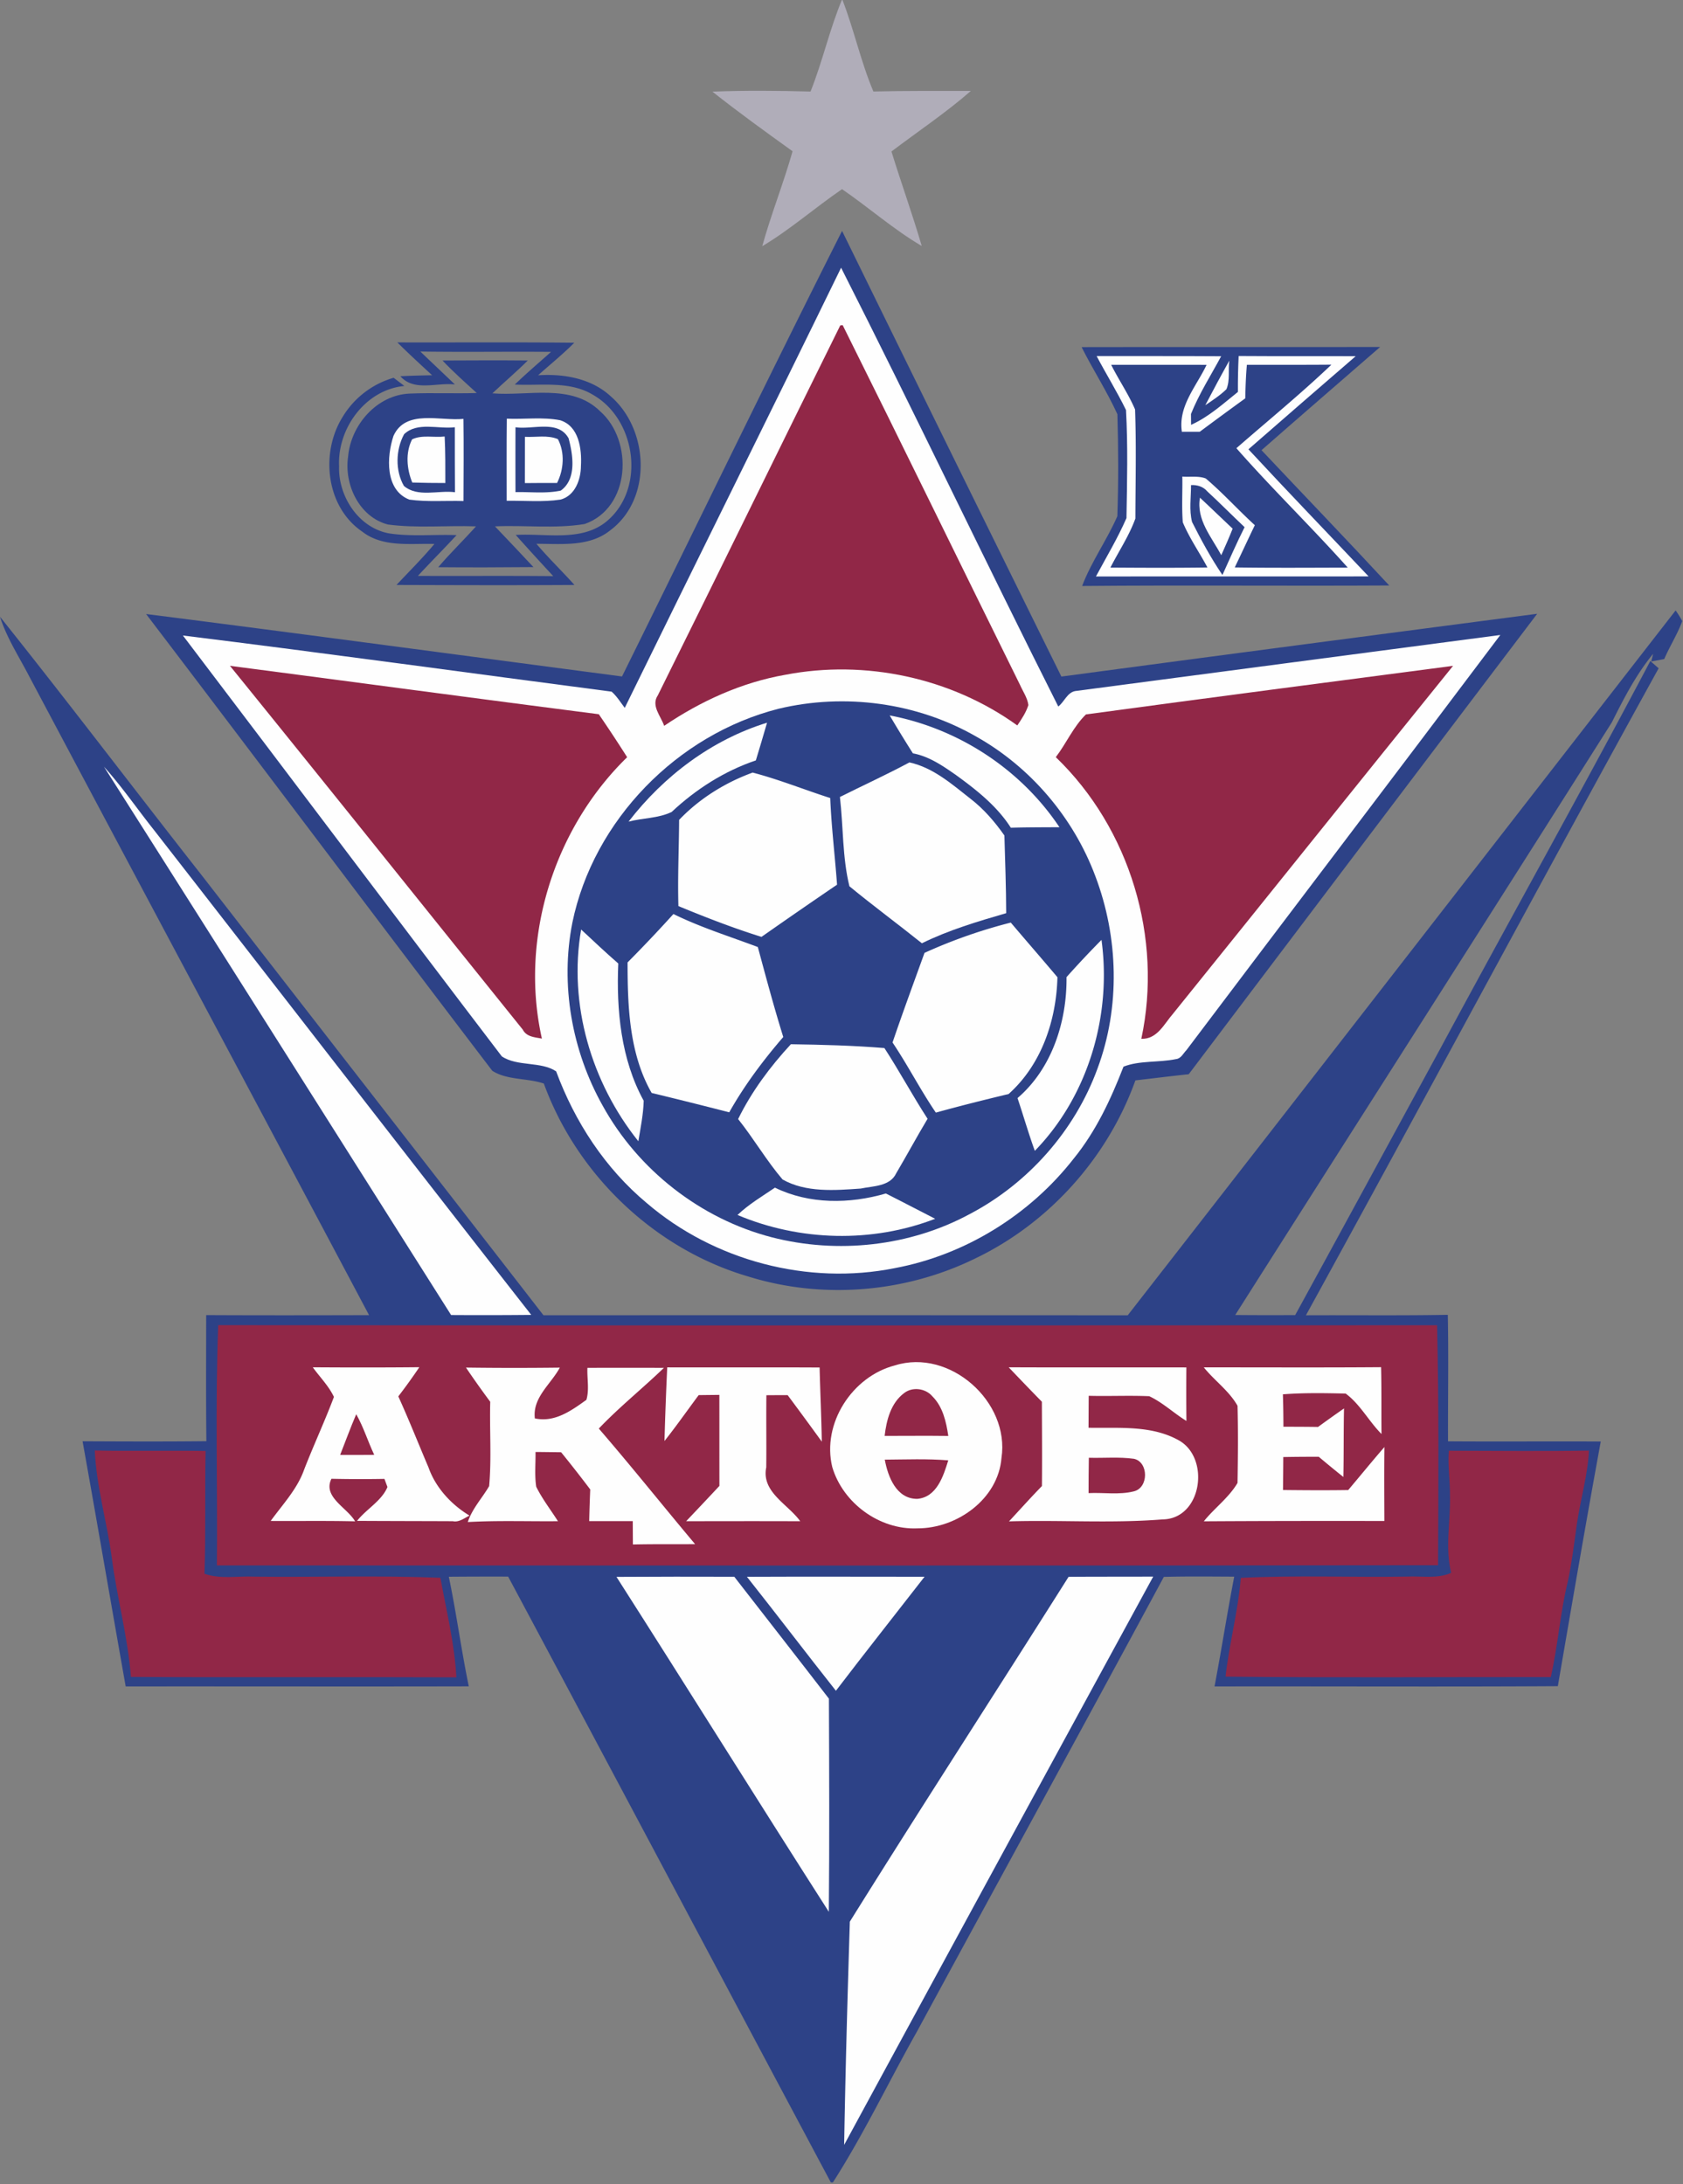
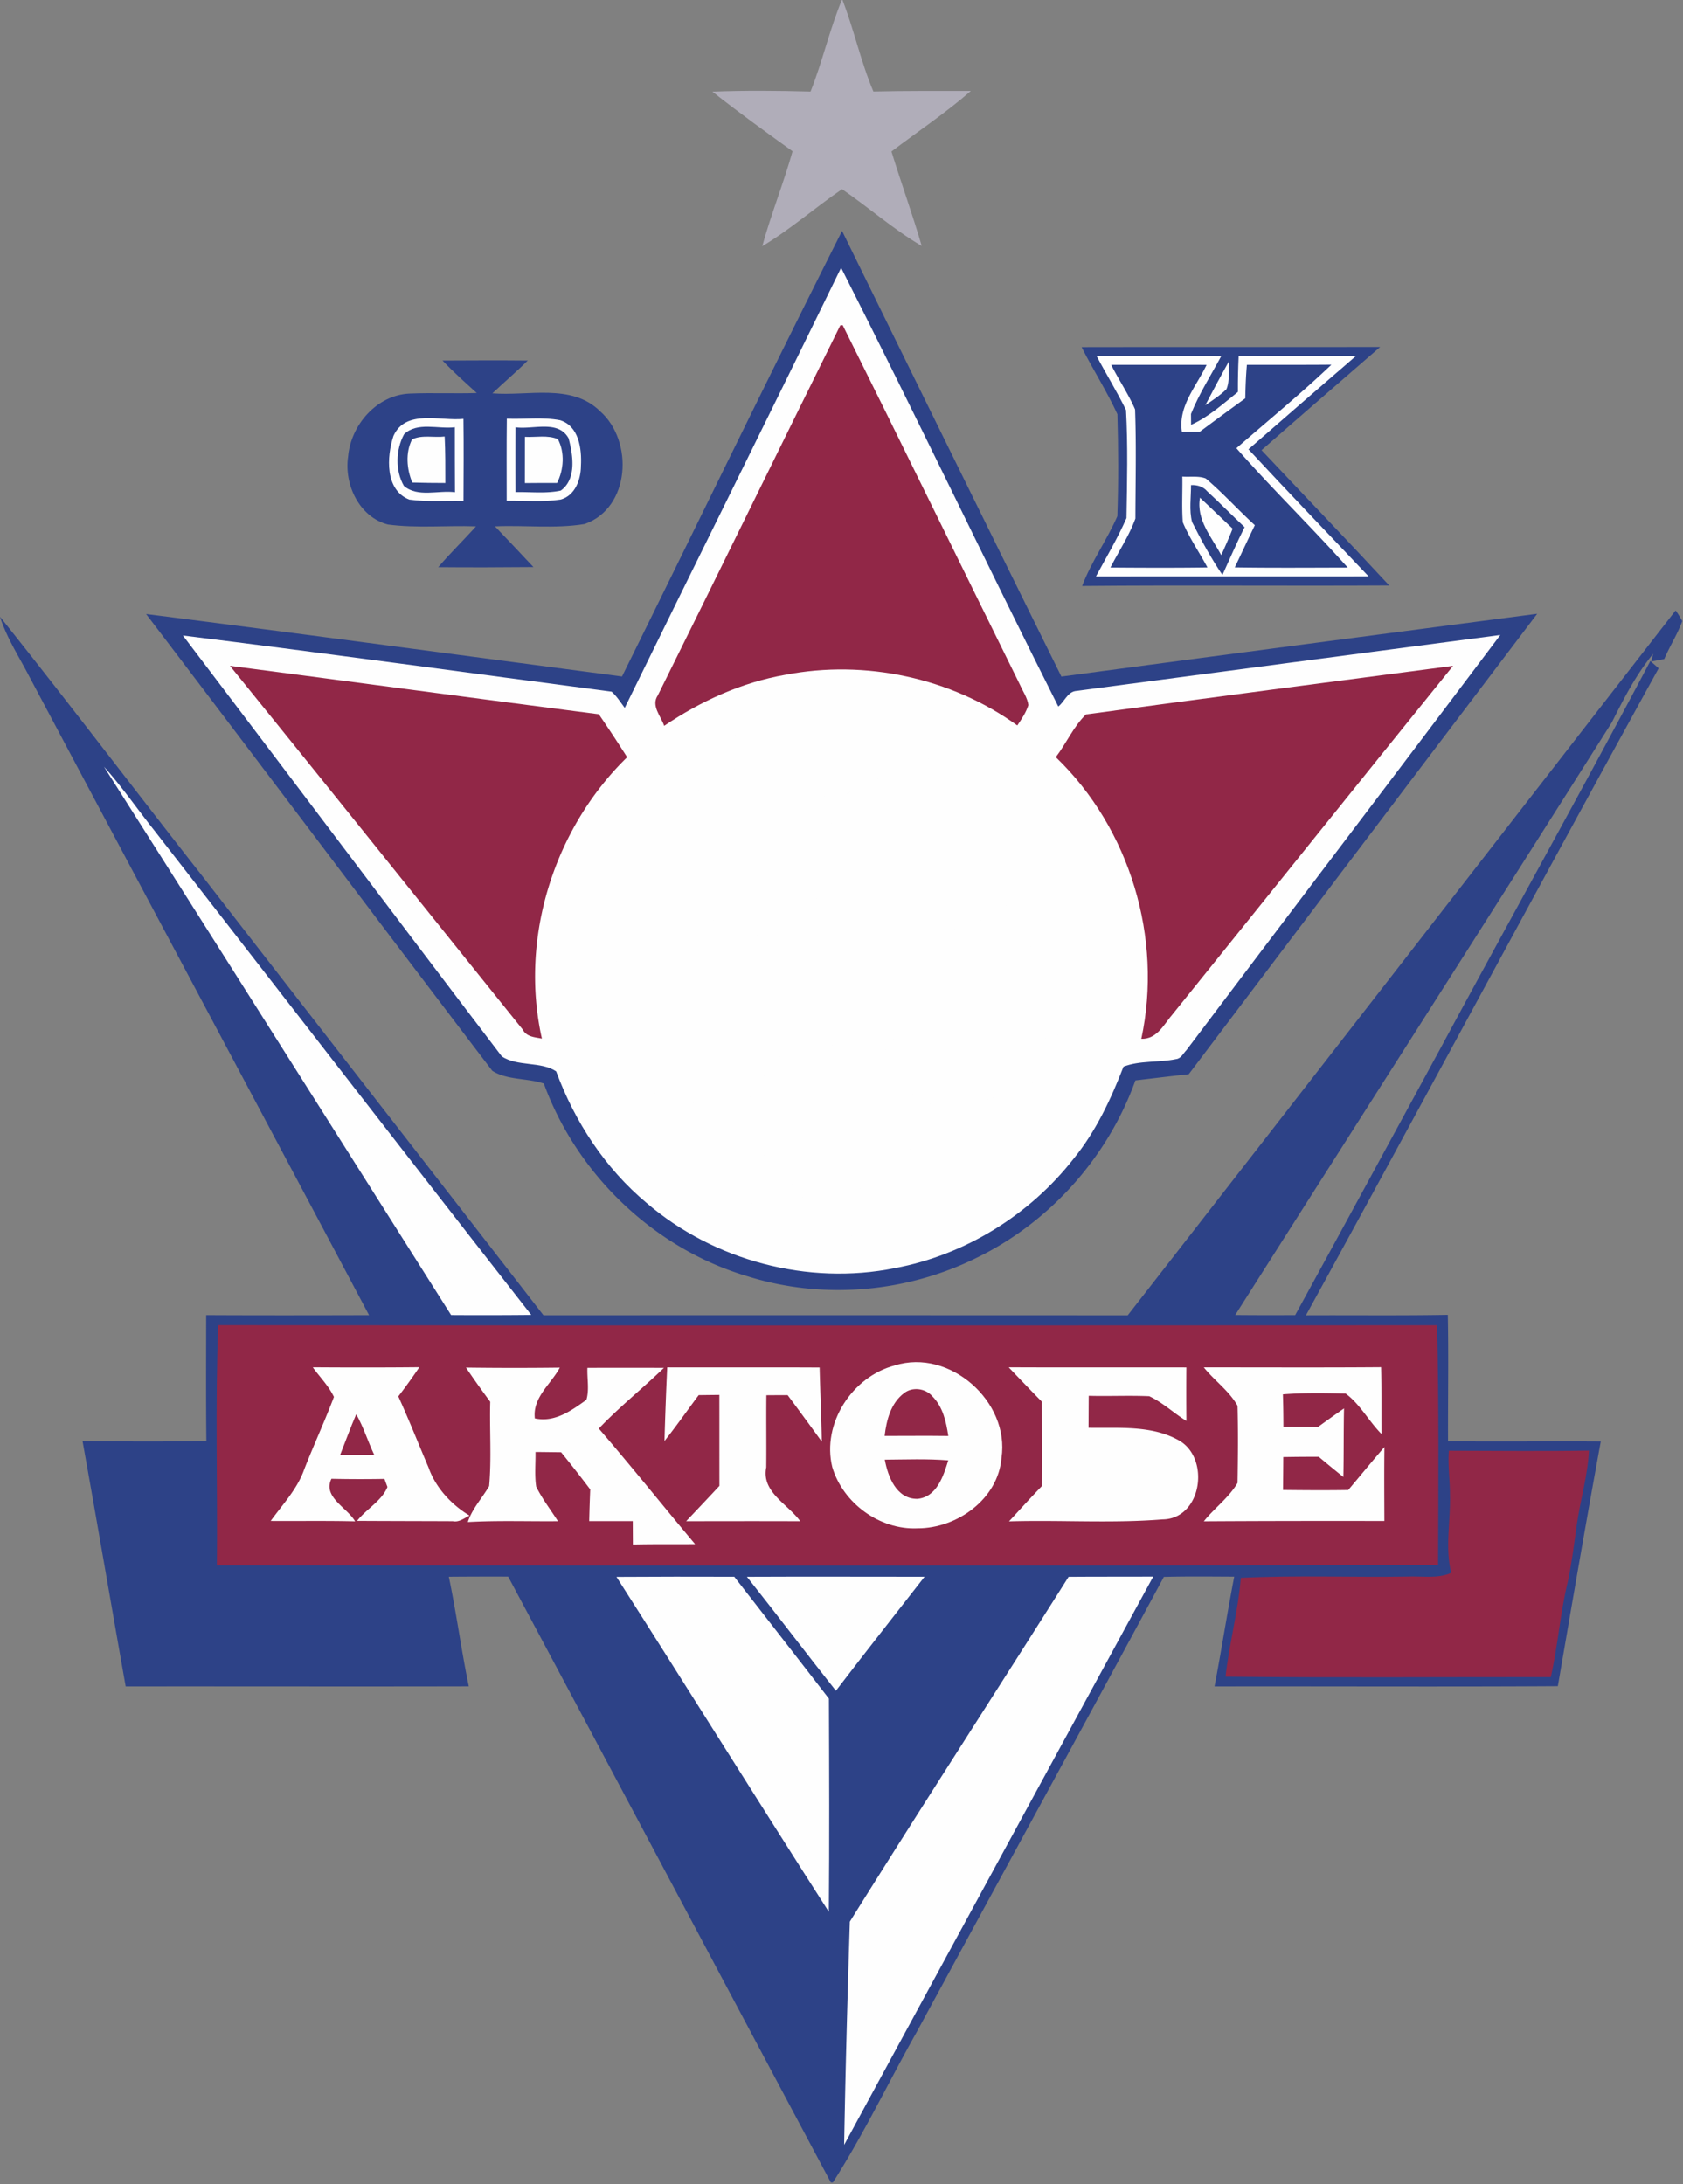
<svg xmlns="http://www.w3.org/2000/svg" xmlns:xlink="http://www.w3.org/1999/xlink" id="svg2" version="1.1" viewBox="0 0 308.24 400">
  <rect x="0" y="0" width="308.24" height="400" fill="#808080" stroke="none" />
  <defs>
    <path id="path3291" d="M481.321 50.262a3.113 3.113 0 1 0 4.402 4.402 3.113 3.113 0 0 0-4.402-4.402" />
  </defs>
  <defs id="defs4">
    <clipPath id="clipPath5029" clipPathUnits="userSpaceOnUse">
      <path id="rect5031" fill="#00f" fill-rule="evenodd" stroke="#000" stroke-linecap="butt" stroke-linejoin="miter" stroke-opacity="1" stroke-width=".8" d="M271.352-790.086h53.714v94.857h-53.714z" transform="scale(1 -1)" />
    </clipPath>
    <clipPath id="clipPath2999" clipPathUnits="userSpaceOnUse">
      <path id="path3001" d="M0 0h595.276v841.89H0V0Z" />
    </clipPath>
    <clipPath id="clipPath3007" clipPathUnits="userSpaceOnUse">
-       <path id="path3009" d="M0 0h595.278v841.887H0V0Z" />
-     </clipPath>
+       </clipPath>
    <clipPath id="clipPath3017" clipPathUnits="userSpaceOnUse">
      <path id="path3019" d="M-8.505-8.505h612.288v858.897H-8.505V-8.505z" clip-rule="evenodd" />
    </clipPath>
    <clipPath id="clipPath3025" clipPathUnits="userSpaceOnUse">
      <path id="path3027" d="M-44.073 850.392h683.424V-8.505H-44.073v858.897z" />
    </clipPath>
    <clipPath id="clipPath3033" clipPathUnits="userSpaceOnUse">
      <path id="path3035" d="M595.278 841.887H0V0h595.278v841.887zM46.35 650.034h505.917V578.52H46.35v71.514z" />
    </clipPath>
    <clipPath id="clipPath3045" clipPathUnits="userSpaceOnUse">
      <path id="path3047" d="M8.505 700.155h578.268v85.041H8.505v-85.041z" clip-rule="evenodd" />
    </clipPath>
    <clipPath id="clipPath3153" clipPathUnits="userSpaceOnUse">
      <path id="path3155" d="M29.763 28.962h110.16v45.126H29.763V28.962z" clip-rule="evenodd" />
    </clipPath>
    <clipPath id="clipPath3161" clipPathUnits="userSpaceOnUse">
      <path id="path3163" d="M.938 2.957h1v1h-1v-1z" />
    </clipPath>
    <clipPath id="clipPath3173" clipPathUnits="userSpaceOnUse">
      <path id="path3175" d="M552.267 650.034H46.35V578.52h505.917v71.514z" />
    </clipPath>
    <clipPath id="clipPath3181" clipPathUnits="userSpaceOnUse">
      <path id="path3183" d="M46.162 578.346h506.327v72.006H46.162v-72.006z" />
    </clipPath>
    <clipPath id="clipPath3201" clipPathUnits="userSpaceOnUse">
      <path id="path3203" d="M433.701 35.901h153.072v30.717H433.701V35.901z" />
    </clipPath>
    <clipPath id="clipPath3289" clipPathUnits="userSpaceOnUse">
      <use xlink:href="#path3291" />
    </clipPath>
    <clipPath id="clipPath3305" clipPathUnits="userSpaceOnUse">
      <path id="path3307" d="M481.292 50.188a3.22 3.22 0 0 0-.608.848 3.025 3.025 0 0 1 4.275 4.276 3.192 3.192 0 1 0-3.667-5.124" />
    </clipPath>
    <clipPath id="clipPath3313" clipPathUnits="userSpaceOnUse">
      <use xlink:href="#path3291" id="path3315" />
    </clipPath>
    <clipPath id="clipPath3323" clipPathUnits="userSpaceOnUse">
      <use xlink:href="#path3291" id="path3325" />
    </clipPath>
    <linearGradient id="stop0">
      <stop id="stop3450" offset="0" stop-color="#00aaec" />
      <stop id="stop3452" offset="1" stop-color="#0076d0" />
    </linearGradient>
    <style id="style2989" type="text/css">.fil1{fill:#2d4287}.fil3{fill:#912747}.fil2{fill:#fefefe}</style>
  </defs>
  <g id="layer1" transform="translate(-.529 -307.81)">
    <g id="layer1-3" transform="translate(.528 -17.489) scale(.689)">
      <g id="g3096" fill-rule="evenodd" transform="translate(-.077 -.002) scale(3.543)">
        <g id="Слой_x0020_1">
          <path id="path2993" fill="#b0adb9" d="M60.834 140.126c.91-2.268 1.425-4.67 2.374-6.925.889 2.272 1.39 4.678 2.342 6.922 2.438-.06 4.876-.04 7.313-.043-1.88 1.644-3.968 3.034-5.958 4.544.73 2.37 1.577 4.706 2.272 7.09-2.113-1.241-3.962-2.881-5.98-4.264-2.025 1.386-3.88 3.023-5.986 4.279.663-2.402 1.598-4.724 2.275-7.123-2.029-1.46-4.057-2.92-6.015-4.473 2.452-.095 4.91-.074 7.363-.007z" />
          <path id="path2995" fill="#2d4287" d="M46.69 184.008c5.511-11.138 10.912-22.334 16.51-33.426a11746.746 11746.746 0 0 0 16.454 33.433c11.9-1.591 23.799-3.154 35.698-4.71a25008.94 25008.94 0 0 0-26.144 34.544c-1.337.141-2.668.307-4.001.462-2.067 5.768-6.438 10.668-11.96 13.332-5.245 2.59-11.472 3.122-17.067 1.386-7.023-2.05-12.855-7.62-15.356-14.481-1.249-.424-2.766-.244-3.87-.96-8.689-11.395-17.29-22.867-25.971-34.265 11.906 1.513 23.805 3.122 35.708 4.685z" class="fil1" />
          <path id="path2997" fill="#fefefe" d="M63.127 153.344c5.535 10.915 10.791 21.985 16.294 32.918.448-.343.667-1.041 1.26-1.158 10.633-1.4 21.269-2.811 31.905-4.208-7.821 10.4-15.713 20.75-23.548 31.143-.236.236-.402.635-.78.674-1.29.271-2.74.092-3.944.568-.945 2.438-2.06 4.833-3.718 6.875-3.298 4.234-8.153 7.25-13.434 8.238-6.515 1.313-13.578-.554-18.62-4.883-3.114-2.596-5.393-6.088-6.794-9.877-1.132-.766-2.914-.342-4.078-1.126-8.004-10.498-15.935-21.06-23.925-31.573 10.731 1.326 21.445 2.811 32.166 4.212.392.345.667.801.984 1.217 5.394-11.017 10.859-21.996 16.232-33.02z" class="fil2" />
          <path id="path2999" fill="#912747" d="m63.063 157.673.184-.018c4.47 8.975 8.861 17.996 13.303 26.984.219.498.554.963.628 1.514-.176.557-.505 1.051-.832 1.53-4.957-3.58-11.424-4.96-17.417-3.799-3.27.572-6.34 1.976-9.077 3.828-.247-.734-1.006-1.513-.473-2.293 4.586-9.236 9.109-18.507 13.684-27.746z" class="fil3" />
-           <path id="path3001-7" fill="#2d4287" d="M29.835 158.947c4.42.014 8.848-.025 13.271.025-.857.867-1.81 1.63-2.712 2.44 1.933-.126 4.007.234 5.468 1.596 2.86 2.497 3.1 7.694-.064 10.043-1.563 1.252-3.662 1.002-5.531 1.005.906 1.07 1.919 2.04 2.854 3.087-4.452.028-8.901.014-13.353 0 .956-1.016 1.947-2.003 2.847-3.076-1.82-.05-3.884.275-5.422-.931-2.713-1.849-3.143-5.878-1.485-8.566a6.616 6.616 0 0 1 3.845-2.97c.268.201.54.41.808.614-2.918.278-5.034 3.182-4.897 6.018-.078 2.24 1.443 4.61 3.729 5.038 1.68.264 3.39.07 5.084.134-.953 1.033-1.948 2.025-2.9 3.058 3.386.014 6.77-.014 10.153.018a216.004 216.004 0 0 1-2.816-3.09c2.325-.141 5.109.582 7-1.175 2.734-2.508 1.975-7.518-1.193-9.331-1.767-1.076-3.916-.674-5.877-.776.882-.847 1.81-1.64 2.723-2.452-3.27-.028-6.54.025-9.807-.024.861.829 1.732 1.643 2.593 2.472-1.351-.169-3.062.558-4.092-.62.79-.04 1.587-.06 2.381-.074-.878-.812-1.76-1.62-2.607-2.463z" class="fil1" />
          <path id="path3003" fill="#2d4287" d="M81.171 159.299c7.465-.018 14.933.007 22.398-.01-2.967 2.578-5.944 5.15-8.9 7.743 3.189 3.386 6.417 6.734 9.581 10.15-7.68.045-15.36-.033-23.04.038.695-1.831 1.86-3.443 2.642-5.235.089-2.544.078-5.105.004-7.652-.79-1.729-1.831-3.334-2.685-5.034z" class="fil1" />
          <path id="path3005" fill="#fefefe" d="M82.297 159.97c3.115.007 6.23-.007 9.345.014-.77 1.432-1.658 2.819-2.265 4.332 0 .205.007.61.007.815 1.316-.589 2.399-1.577 3.514-2.47-.007-.899.014-1.799.056-2.695 2.928.022 5.856 0 8.78.015-2.687 2.317-5.368 4.65-8.046 6.985 2.974 3.21 6.011 6.357 9.014 9.535-6.82.007-13.636 0-20.455.004.78-1.45 1.63-2.868 2.29-4.378.046-2.699.113-5.412-.035-8.107-.674-1.379-1.486-2.691-2.205-4.05z" class="fil2" />
          <path id="path3007" fill="#2d4287" d="M33.222 160.305c2.134-.01 4.265-.021 6.396 0-.854.854-1.778 1.63-2.653 2.462 2.677.223 5.937-.769 8.078 1.341 2.537 2.233 2.276 7.26-1.157 8.463-2.215.367-4.49.074-6.73.176.97 1.01 1.929 2.036 2.888 3.055-2.38.022-4.762.029-7.143.008.903-1.059 1.905-2.025 2.832-3.063-2.2-.08-4.423.152-6.614-.14-2.148-.565-3.288-2.996-2.981-5.088.201-2.377 2.159-4.635 4.625-4.734 1.672-.07 3.351.01 5.027-.042-.872-.797-1.757-1.58-2.568-2.438z" class="fil1" />
          <path id="path3009-0" fill="#2d4287" d="M93.571 160.626c2.114 0 4.23.007 6.343-.01-2.29 2.183-4.745 4.187-7.13 6.268 2.696 3.066 5.635 5.913 8.354 8.957-2.825.007-5.651.028-8.476-.014.507-1.055.998-2.117 1.506-3.168-1.253-1.143-2.388-2.409-3.68-3.503-.554-.215-1.178-.095-1.76-.145.021 1.143-.053 2.29.035 3.43.497 1.188 1.245 2.254 1.849 3.39-2.424.035-4.851.024-7.278.007.624-1.225 1.404-2.382 1.873-3.68.007-2.727.074-5.46-.025-8.184-.5-1.164-1.227-2.216-1.792-3.348 2.385.004 4.774-.003 7.158.004-.765 1.62-2.145 3.1-1.852 5.023.445-.003.892-.003 1.34-.003a341.16 341.16 0 0 1 3.415-2.508c.015-.84.046-1.679.12-2.515z" class="fil1" />
          <path id="path3011" fill="#fefefe" d="M90.45 163.66c.585-1.122 1.185-2.24 1.802-3.344-.095.702.067 1.474-.215 2.141-.476.466-1.04.83-1.588 1.203z" class="fil2" />
          <path id="path3013" fill="#fefefe" d="M29.542 165.963c.914-2.028 3.521-1.097 5.25-1.28.028 2.053.01 4.106.003 6.163-1.355-.04-2.72.08-4.064-.106-1.838-.717-1.7-3.228-1.189-4.777z" class="fil2" />
          <path id="path3015" fill="#fefefe" d="M38.048 164.668c1.33.057 2.688-.137 4 .117 1.415.444 1.63 2.152 1.56 3.422-.004 1.026-.438 2.243-1.535 2.532-1.334.201-2.692.067-4.036.089 0-2.054-.014-4.107.01-6.16z" class="fil2" />
          <path id="path3017" fill="#2d4287" d="M30.34 165.833c1.002-.952 2.564-.367 3.806-.522.004 1.626-.004 3.25.01 4.875-1.248-.165-2.797.413-3.83-.472-.664-1.15-.614-2.724.014-3.88v-.001z" class="fil1" />
          <path id="path3019-4" fill="#2d4287" d="M38.697 165.311c1.291.197 3.207-.586 3.986.833.328 1.238.618 3.058-.589 3.919-1.111.24-2.268.088-3.397.116a718.106 718.106 0 0 1 0-4.868z" class="fil1" />
          <path id="path3021" fill="#fefefe" d="M39.406 166.03c.818.046 1.693-.155 2.473.173.533 1.009.444 2.29-.064 3.291-.807-.004-1.612-.004-2.413.007.004-1.157.007-2.314.004-3.471z" class="fil2" />
          <path id="path3023" fill="#fefefe" d="M30.94 166.221c.737-.36 1.643-.12 2.444-.215.056 1.16.05 2.325.05 3.489-.826 0-1.655-.01-2.48-.036-.417-1.015-.523-2.236-.015-3.238z" class="fil2" />
          <path id="path3025" fill="#2d4287" d="M89.38 169.65c.462-.021.91.106 1.221.473.949.875 1.856 1.795 2.798 2.685-.593 1.178-1.118 2.384-1.662 3.587-.86-1.263-1.591-2.614-2.279-3.976-.23-.896-.074-1.848-.078-2.769z" class="fil1" />
          <path id="path3027-7" fill="#fefefe" d="M90.05 170.595c.826.766 1.63 1.556 2.453 2.325-.265.67-.558 1.333-.854 1.993-.723-1.365-1.888-2.656-1.598-4.318z" class="fil2" />
          <path id="path3029" fill="#2d4287" d="M84.632 231.933c13.72-17.61 27.407-35.25 41.106-52.878.183.254.35.522.498.8-.36.989-.94 1.881-1.352 2.848l-.977.183.145-.578c-1.285 1.559-2.198 3.348-3.098 5.14-9.38 14.845-18.845 29.637-28.257 44.464 1.499.014 2.998.014 4.497.007 3.634-6.632 7.24-13.282 10.852-19.925 5.242-9.726 10.63-19.378 15.794-29.146.208.183.416.363.624.547-8.897 16.136-17.586 32.388-26.462 48.538 3.55-.017 7.098.029 10.644-.035.063 3.16.004 6.325.017 9.49 3.82.028 7.638-.007 11.459.014-1.122 6.11-2.167 12.235-3.221 18.355-8.583.053-17.17.004-25.757.021.522-2.741.946-5.496 1.478-8.237-1.76-.007-3.52-.029-5.28.017-6.139 11.395-12.362 22.747-18.532 34.128-2.12 3.757-3.972 7.67-6.3 11.303h-.152c-8.079-15.148-16.122-30.314-24.211-45.452a390.94 390.94 0 0 0-4.452.011c.571 2.73.934 5.496 1.499 8.223-8.58.021-17.163-.003-25.742.007-1.087-6.128-2.135-12.266-3.235-18.394 3.097.014 6.194.028 9.288-.007-.035-3.154-.017-6.304-.014-9.458 4.075.021 8.15.014 12.22.004-8.477-15.974-17-31.927-25.484-47.9-.766-1.482-1.694-2.893-2.205-4.495 5.119 6.406 10.072 12.95 15.138 19.4 8.537 11.006 17.099 21.995 25.636 33.002 14.612-.003 29.224-.003 43.836.004z" class="fil1" />
          <path id="path3031" fill="#912747" d="M17.276 183.211c9.225 1.203 18.447 2.445 27.672 3.63a108.167 108.167 0 0 1 2.127 3.225c-5.503 5.365-8.085 13.581-6.396 21.11-.536-.106-1.15-.124-1.435-.674-7.32-9.098-14.616-18.218-21.968-27.291z" class="fil3" />
          <path id="path3033" fill="#912747" d="M81.5 186.855c9.175-1.245 18.358-2.438 27.54-3.644-7.023 8.685-14.001 17.406-21.01 26.098-.674.77-1.179 1.92-2.379 1.884 1.62-7.546-.85-15.776-6.416-21.131.793-1.038 1.326-2.3 2.264-3.207z" class="fil3" />
-           <path id="path3035-9" fill="#2d4287" d="M58.435 186.431c4.96-1.189 10.375-.466 14.81 2.075 4.092 2.296 7.309 6.081 8.953 10.473 1.743 4.594 1.887 9.832.162 14.454-1.697 4.65-5.193 8.6-9.57 10.9-4.498 2.435-9.928 3.02-14.87 1.747-5.338-1.383-10.023-5.052-12.683-9.874-2.314-4.124-3.192-9.077-2.272-13.73 1.584-7.691 7.881-14.119 15.47-16.045z" class="fil1" />
          <path id="path3037" fill="#fefefe" d="M66.774 186.932c5.144.974 9.829 4.029 12.736 8.386-1.217.006-2.431.006-3.648.038-1.037-1.622-2.568-2.829-4.103-3.944-.995-.695-2.025-1.41-3.245-1.637a97.327 97.327 0 0 1-1.74-2.843z" class="fil2" />
          <path id="path3039" fill="#fefefe" d="M47.181 194.898c2.635-3.418 6.24-6.142 10.39-7.422-.276.945-.55 1.887-.84 2.829-2.364.797-4.502 2.166-6.315 3.866-.988.484-2.17.448-3.235.727z" class="fil2" />
          <path id="path3041" fill="#fefefe" d="M63.038 193.049c1.736-.868 3.504-1.676 5.215-2.593 1.781.388 3.185 1.63 4.579 2.724.998.768 1.824 1.728 2.547 2.758.056 1.94.127 3.884.134 5.828-2.149.625-4.31 1.267-6.325 2.258-1.8-1.443-3.659-2.812-5.437-4.276-.533-2.166-.455-4.476-.713-6.699z" class="fil2" />
          <path id="path3043" fill="#fefefe" d="M7.825 190.781c1.355 1.506 2.501 3.179 3.761 4.763 9.433 12.114 18.828 24.267 28.293 36.36a365.1 365.1 0 0 1-6.012.01c-8.678-13.712-17.342-27.435-26.042-41.133z" class="fil2" />
          <path id="path3045" fill="#fefefe" d="M50.974 194.768c1.52-1.595 3.453-2.797 5.517-3.549 1.976.515 3.877 1.288 5.82 1.909.089 2.173.354 4.332.512 6.501a475.74 475.74 0 0 0-5.669 3.916c-2.117-.66-4.184-1.464-6.233-2.31-.064-2.156.042-4.312.053-6.467z" class="fil2" />
          <path id="path3047-1" fill="#fefefe" d="M47.107 205.46a107.717 107.717 0 0 0 3.44-3.63c2.039 1.002 4.212 1.68 6.332 2.476.61 2.258 1.214 4.52 1.909 6.75-1.514 1.756-2.914 3.626-4.054 5.65a416.767 416.767 0 0 0-5.82-1.453c-1.683-2.935-1.807-6.487-1.807-9.793z" class="fil2" />
          <path id="path3049" fill="#fefefe" d="M69.385 204.744a38.616 38.616 0 0 1 6.473-2.272c1.161 1.372 2.343 2.724 3.5 4.1-.085 3.241-1.196 6.554-3.665 8.762-1.828.438-3.648.893-5.458 1.394-1.16-1.704-2.099-3.549-3.249-5.26.766-2.254 1.591-4.487 2.399-6.724z" class="fil2" />
          <path id="path3051" fill="#fefefe" d="M43.622 202.991c.92.857 1.834 1.722 2.787 2.55-.149 3.493.2 7.197 1.908 10.298-.028 1.023-.236 2.029-.402 3.038-3.528-4.41-5.26-10.284-4.293-15.886z" class="fil2" />
          <path id="path3053" fill="#fefefe" d="M80.039 206.564a75.51 75.51 0 0 1 2.624-2.794c.777 5.662-.994 11.709-5.002 15.826-.473-1.306-.857-2.643-1.298-3.958 2.586-2.213 3.711-5.75 3.676-9.074z" class="fil2" />
          <path id="path3055" fill="#fefefe" d="M59.359 211.599c2.332.035 4.688.095 7.017.286 1.129 1.735 2.11 3.566 3.239 5.306-.809 1.35-1.553 2.734-2.353 4.088-.47.999-1.74.95-2.664 1.147-1.947.138-4.107.31-5.863-.681-1.217-1.429-2.163-3.066-3.334-4.533 1.005-2.054 2.406-3.937 3.958-5.613z" class="fil2" />
          <path id="path3057" fill="#fefefe" d="M55.355 224.408c.84-.804 1.849-1.397 2.808-2.05 2.579 1.26 5.606 1.228 8.322.438 1.238.62 2.463 1.27 3.7 1.898-4.74 1.827-10.156 1.686-14.83-.286z" class="fil2" />
          <path id="path3059" fill="#912747" d="M16.394 232.674c30.484.032 60.967.024 91.447.007.141 5.997.1 12.002.074 18.003-30.54.042-61.08.02-91.62.014.057-6.008-.134-12.023.1-18.024z" class="fil3" />
          <path id="path3061" fill="#fefefe" d="M67.162 235.693c4.117-1.295 8.636 2.727 7.998 6.943-.25 3.087-3.337 5.288-6.297 5.281-2.84.13-5.599-1.888-6.4-4.6-.793-3.26 1.493-6.795 4.7-7.624z" class="fil2" />
          <path id="path3063" fill="#fefefe" d="M23.489 235.835c2.663.017 5.33.02 7.994-.007a42.893 42.893 0 0 1-1.577 2.19c.8 1.758 1.51 3.557 2.268 5.335.533 1.517 1.718 2.794 3.076 3.609-.402.187-.776.518-1.256.42-2.395-.011-4.787-.011-7.182-.025.698-.89 1.848-1.496 2.279-2.54l-.226-.61a99.04 99.04 0 0 1-3.976-.008c-.677 1.362 1.185 2.166 1.775 3.193-2.11-.053-4.223-.014-6.333-.029.9-1.245 1.993-2.388 2.512-3.859.71-1.83 1.542-3.612 2.233-5.447-.395-.829-1.055-1.485-1.587-2.222z" class="fil2" />
          <path id="path3065" fill="#fefefe" d="M36.802 238.421a72.07 72.07 0 0 1-1.82-2.565c2.346.032 4.692.032 7.041.004-.673 1.252-2.06 2.243-1.873 3.81 1.489.32 2.727-.575 3.867-1.393.229-.77.042-1.606.077-2.4a998.31 998.31 0 0 1 5.74 0c-1.602 1.546-3.348 2.94-4.886 4.555 2.459 2.847 4.805 5.789 7.225 8.671-1.556.01-3.112-.01-4.667.025l-.01-1.753c-1.091.003-2.181.003-3.268 0 .018-.794.043-1.584.078-2.375a98.657 98.657 0 0 0-2.184-2.79c-.642-.007-1.28-.018-1.922-.021.014.867-.078 1.746.053 2.607.451.913 1.083 1.725 1.63 2.586-2.255.021-4.513-.064-6.763.063.331-1.012 1.076-1.792 1.601-2.695.187-2.095.025-4.22.081-6.329z" class="fil2" />
          <path id="path3067" fill="#fefefe" d="M50.081 235.841c3.81.01 7.623-.01 11.434.01.045 1.853.134 3.708.165 5.564a315.234 315.234 0 0 0-2.564-3.492c-.533 0-1.062.003-1.595.007-.021 1.802.01 3.609-.01 5.411-.378 1.856 1.622 2.752 2.55 4.043-2.854-.01-5.708-.007-8.562 0 .836-.878 1.672-1.764 2.498-2.65-.004-2.275 0-4.553-.004-6.829-.518.007-1.033.01-1.552.018-.854 1.147-1.676 2.321-2.565 3.443.05-1.841.12-3.683.205-5.525z" class="fil2" />
          <path id="path3069" fill="#fefefe" d="M75.7 235.835c4.445.02 8.89.003 13.332.01a217.51 217.51 0 0 0 .003 4.015c-.953-.585-1.778-1.383-2.79-1.856-1.514-.066-3.031.01-4.541-.031-.007.8-.007 1.598-.014 2.398 2.275.043 4.741-.211 6.801.96 2.346 1.348 1.701 5.888-1.252 5.916-3.824.307-7.68.032-11.515.148.822-.885 1.627-1.785 2.47-2.65.021-2.109.004-4.218-.004-6.328-.84-.854-1.668-1.718-2.49-2.582z" class="fil2" />
          <path id="path3071" fill="#fefefe" d="M90.34 235.841c4.434-.004 8.865.021 13.3-.014.042 1.672.014 3.34.032 5.013-.953-.956-1.606-2.237-2.689-3.034-1.57-.035-3.143-.064-4.71.057.029.808.036 1.619.04 2.43.864.004 1.728.004 2.596.018.645-.47 1.295-.935 1.95-1.39-.038 1.714-.013 3.429-.049 5.144a95.697 95.697 0 0 1-1.848-1.518c-.886 0-1.775.004-2.66.022-.004.822-.01 1.647-.021 2.472 1.63.018 3.26.029 4.893.003.906-1.072 1.795-2.166 2.716-3.227-.024 1.848-.01 3.7-.004 5.549-4.515-.007-9.03-.004-13.546.024.797-.998 1.883-1.774 2.529-2.881.032-1.927.05-3.86 0-5.786-.628-1.122-1.732-1.887-2.53-2.883z" class="fil2" />
          <path id="path3073" fill="#912747" d="M67.858 237.768c.63-.49 1.605-.356 2.116.244.79.786 1.037 1.912 1.196 2.973-1.591-.02-3.182-.003-4.777-.003.135-1.178.466-2.47 1.464-3.214z" class="fil3" />
          <path id="path3075" fill="#912747" d="M26.748 239.355c.55.967.875 2.043 1.351 3.048-.85.01-1.703.007-2.557.004.402-1.02.776-2.046 1.206-3.052z" class="fil3" />
-           <path id="path3077" fill="#912747" d="M7.134 242.075c2.77.064 5.542-.01 8.315.036-.064 3.068.02 6.145-.085 9.214 1.207.423 2.498.155 3.747.215 4.65.053 9.302-.102 13.952.085.452 2.48 1.065 4.953 1.2 7.471-8.143-.038-16.281.018-24.42-.031-.226-3.013-1.048-5.934-1.432-8.926-.356-2.698-1.157-5.334-1.277-8.064z" class="fil3" />
          <path id="path3079" fill="#912747" d="M108.723 242.093c3.503.004 7.006.05 10.513-.01-.092 1.858-.635 3.654-.903 5.489-.201 1.432-.374 2.871-.67 4.286-.59 2.377-.745 4.833-1.291 7.218-8.136-.007-16.271.056-24.403-.032.28-2.487.946-4.914 1.147-7.412 4.142-.205 8.29-.032 12.435-.095 1.115-.06 2.294.187 3.348-.279-.476-1.912-.042-3.86-.091-5.793.007-1.125-.173-2.247-.085-3.372z" class="fil3" />
          <path id="path3081" fill="#912747" d="M66.404 242.763c1.587-.01 3.179-.077 4.763.053-.364 1.179-.865 2.77-2.329 2.89-1.563.006-2.198-1.659-2.434-2.943z" class="fil3" />
-           <path id="path3083" fill="#912747" d="M81.715 242.622c1.129.032 2.264-.078 3.386.078 1.104.247 1.112 2.18-.017 2.444-1.105.276-2.265.075-3.39.13 0-.884.006-1.766.02-2.652z" class="fil3" />
+           <path id="path3083" fill="#912747" d="M81.715 242.622z" class="fil3" />
          <path id="path3085" fill="#fefefe" d="M46.275 251.558c2.945-.018 5.89-.021 8.837-.01 2.367 3.047 4.744 6.088 7.101 9.147.021 5.33.042 10.66-.007 15.991-5.345-8.353-10.594-16.77-15.932-25.128z" class="fil2" />
          <path id="path3087" fill="#fefefe" d="M56.06 251.551c4.445-.021 8.887-.003 13.328-.003-2.215 2.85-4.459 5.683-6.65 8.555-2.243-2.836-4.43-5.715-6.677-8.552z" class="fil2" />
          <path id="path3089" fill="#fefefe" d="M80.194 251.554c2.117-.018 4.233-.007 6.35-.018a25125.977 25125.977 0 0 0-23.188 42.634c.095-5.581.254-11.176.427-16.747 5.4-8.66 10.961-17.233 16.411-25.869z" class="fil2" />
        </g>
      </g>
    </g>
  </g>
</svg>